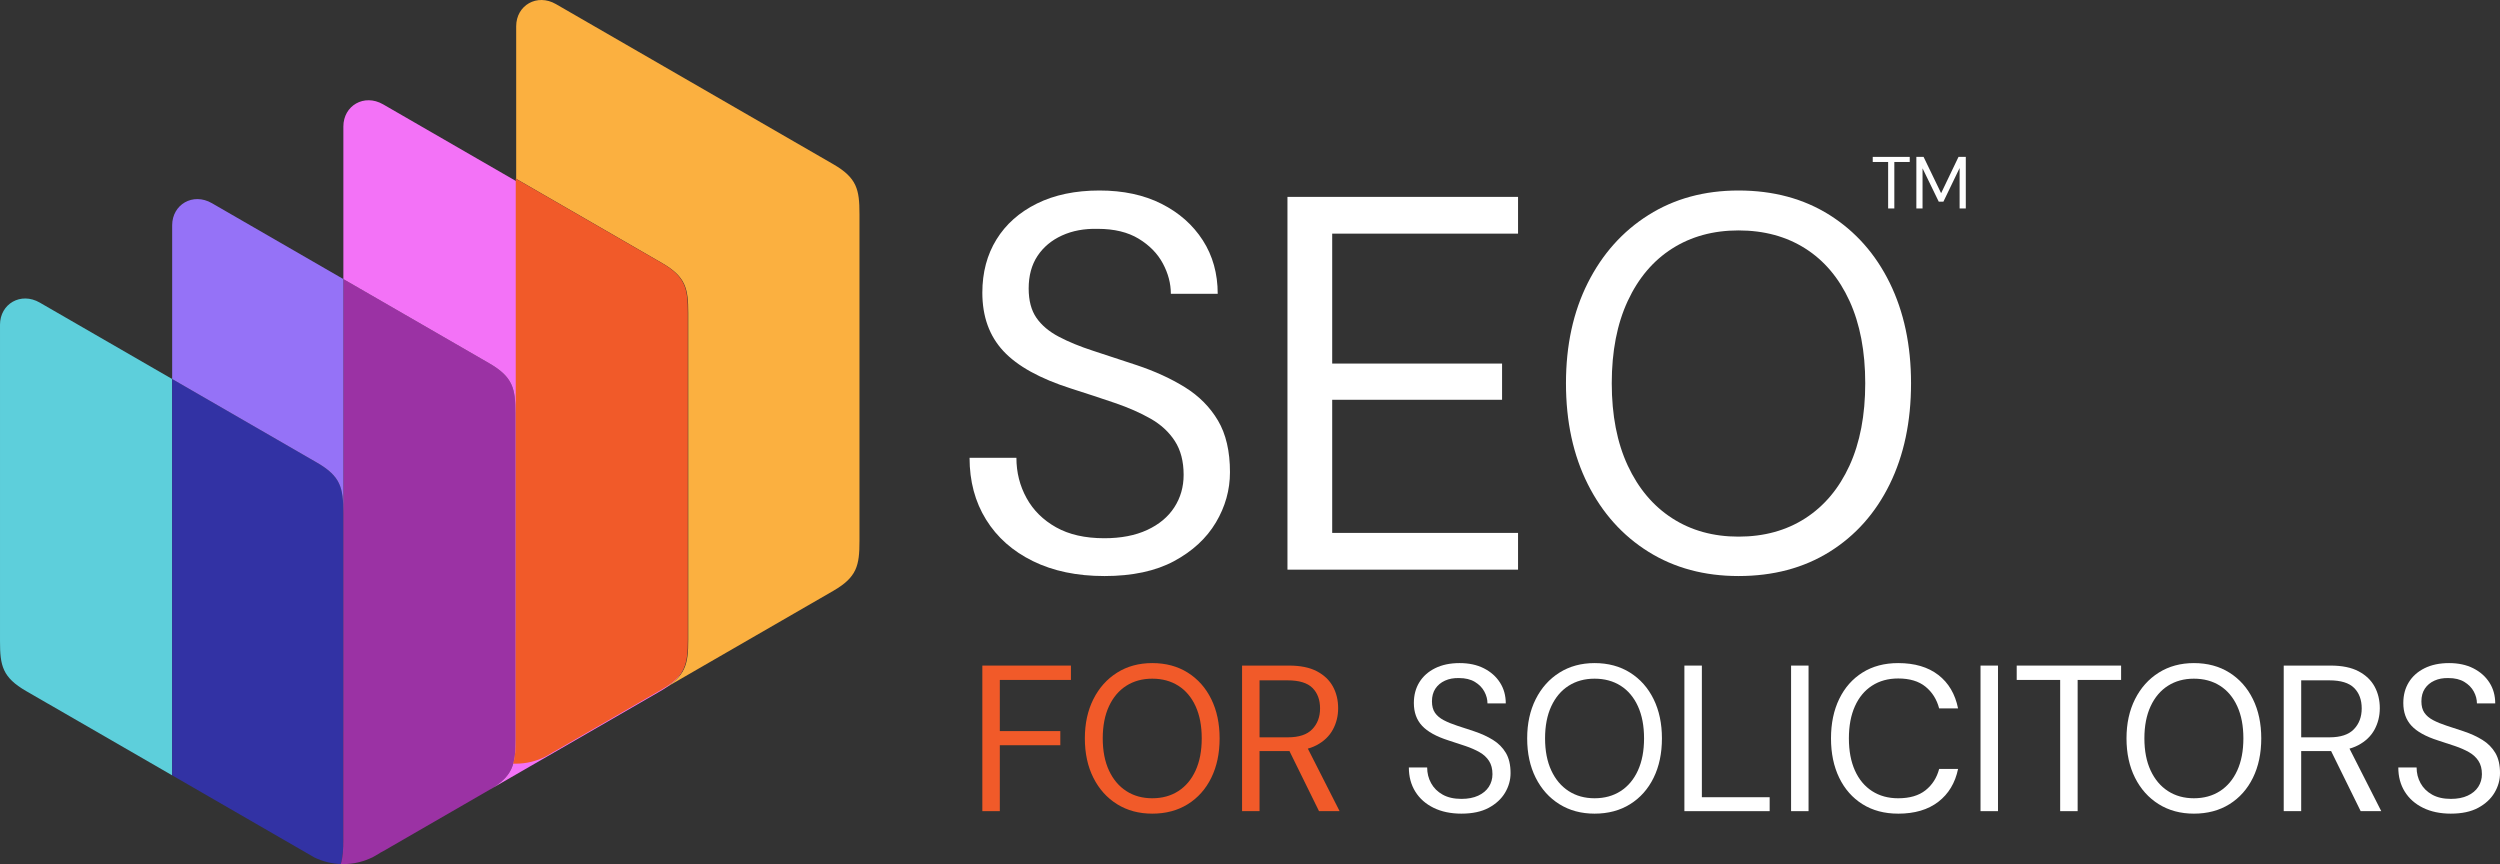
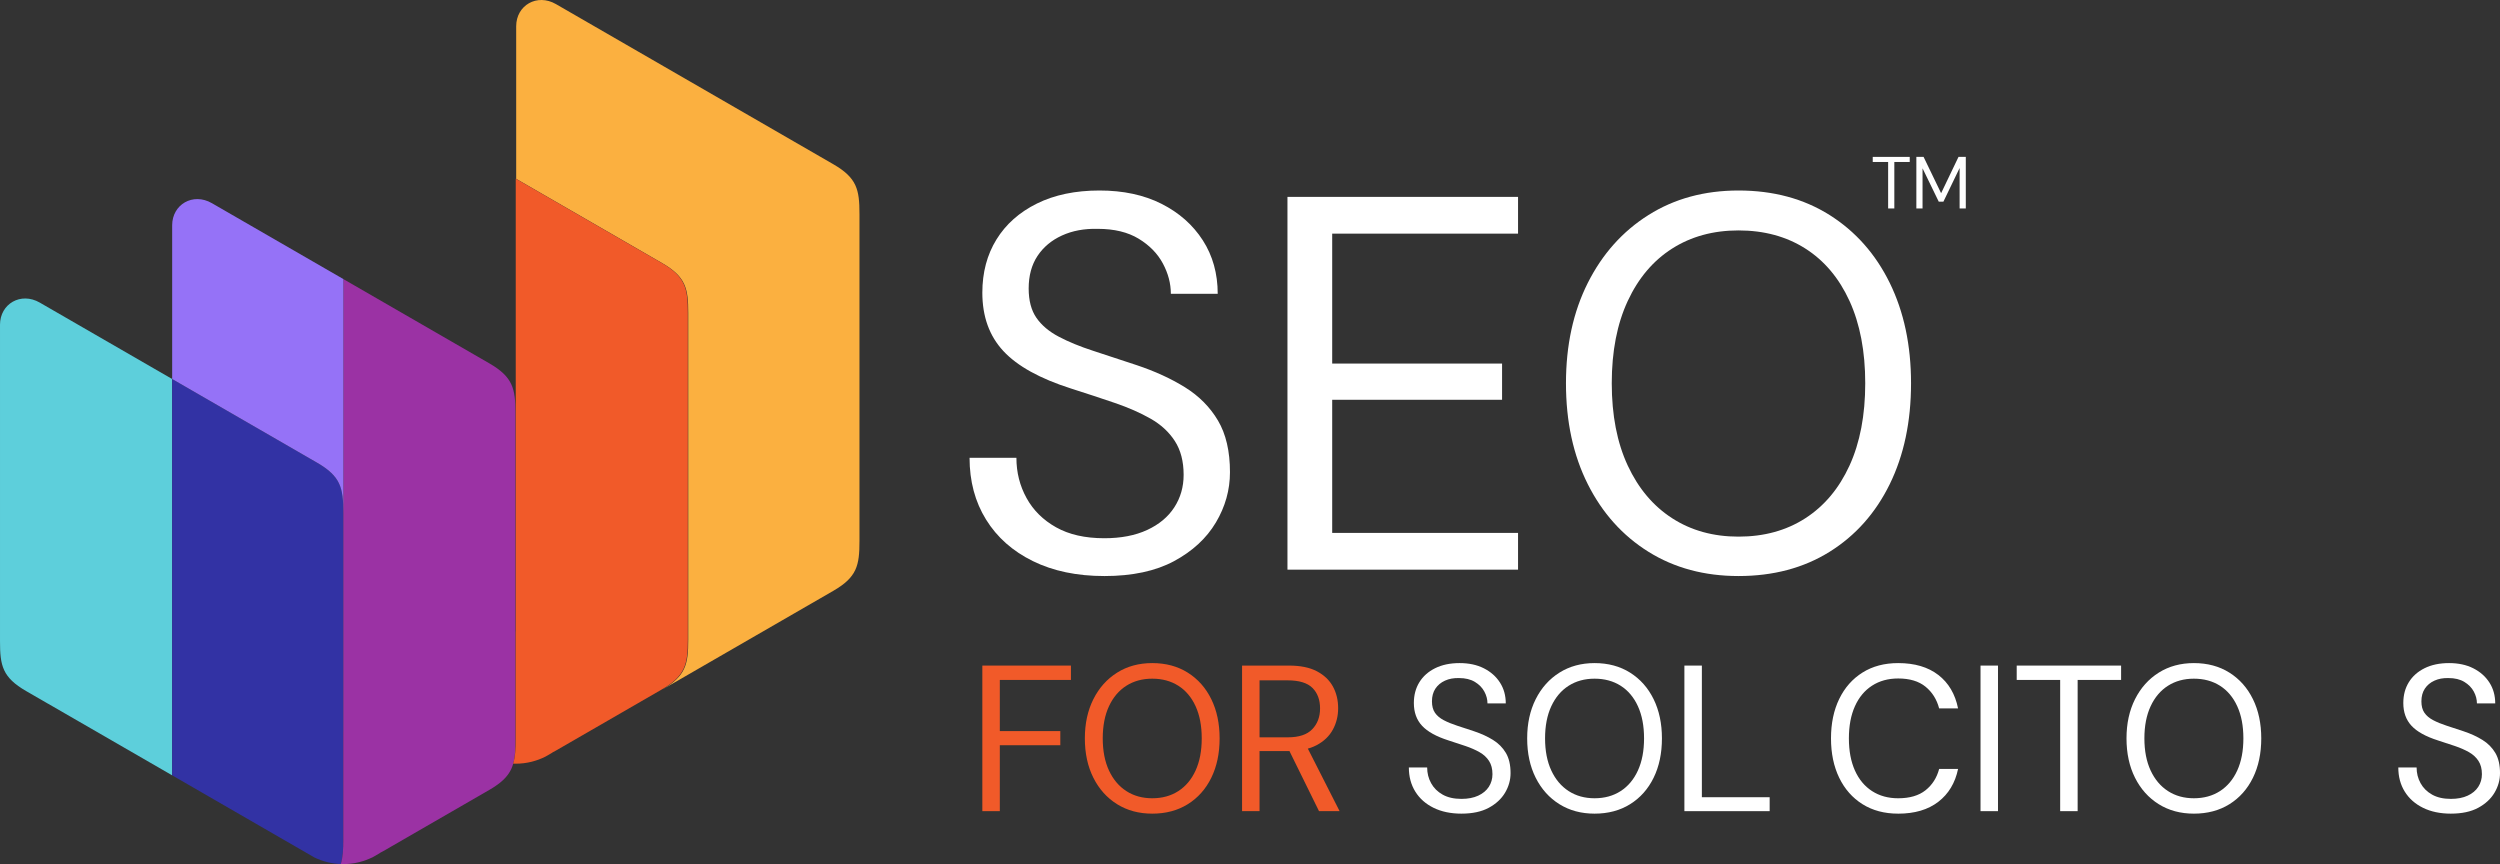
<svg xmlns="http://www.w3.org/2000/svg" id="Layer_1" data-name="Layer 1" version="1.1" viewBox="0 0 612.718 211.776">
  <rect x="0" y="0" width="612.718" height="211.776" fill="#333333" stroke="none" />
  <defs>
    <style>
      .cls-1 {
        fill: #9572f7;
      }

      .cls-1, .cls-2, .cls-3, .cls-4, .cls-5, .cls-6, .cls-7, .cls-8, .cls-9 {
        stroke-width: 0px;
      }

      .cls-1, .cls-2, .cls-4, .cls-5, .cls-6, .cls-7, .cls-9 {
        fill-rule: evenodd;
      }

      .cls-2 {
        fill: #3232a4;
      }

      .cls-3, .cls-9 {
        fill: #f15a29;
      }

      .cls-4 {
        fill: #f372f7;
      }

      .cls-5 {
        fill: #9b32a4;
      }

      .cls-6 {
        fill: #5dcfdb;
      }

      .cls-7 {
        fill: #fbb040;
      }

      .cls-8 {
        fill: #fff;
      }
    </style>
  </defs>
  <g>
    <path class="cls-6" d="M42.193,190.024v-97.131l-32.443-18.731c-4.656-2.688-9.749.31-9.749,5.427v77.595c0,5.981.619,8.846,6.414,12.192l5.355,3.092v-.008l30.423,17.565Z" />
    <path class="cls-2" d="M84.135,179.393v-53.796c0-5.981-.619-8.846-6.414-12.192l-35.528-20.512v97.131l32.909,19,1.937,1.118c1.97.962,4.163,1.536,6.482,1.622.512-1.644.614-3.561.614-5.994v-26.377Z" />
    <path class="cls-5" d="M93.296,208.938c.19-.089.38-.188.569-.296l.039-.022,26.01-15.017c5.795-3.346,6.414-6.211,6.414-12.192v-80.173c0-5.981-.619-8.846-6.414-12.192l-35.759-20.645v110.994h-.02v26.377c0,2.433-.103,4.35-.614,5.994.204.007.409.011.614.011,2.646,0,5.144-.635,7.35-1.761l1.447-.835c.122-.079.244-.16.364-.243" />
    <path class="cls-1" d="M42.193,92.893l35.528,20.512c5.795,3.346,6.414,6.211,6.414,12.192v53.796h.02v-110.994l-32.213-18.598c-4.656-2.688-9.749.31-9.749,5.427v37.664Z" />
-     <path class="cls-4" d="M84.155,68.4l35.759,20.645c5.795,3.346,6.414,6.211,6.414,12.192v80.173c0,5.981-.619,8.847-6.414,12.192l41.962-24.227c5.796-3.346,6.414-6.211,6.414-12.192v-80.173c0-5.981-.619-8.846-6.414-12.192L93.904,25.575c-4.656-2.688-9.749.31-9.749,5.427v37.398Z" />
    <path class="cls-7" d="M126.511,43.831l35.759,20.645c5.795,3.346,6.414,6.211,6.414,12.192v80.173c0,5.981-.619,8.847-6.414,12.192l41.962-24.227c5.796-3.346,6.414-6.211,6.414-12.192V52.442c0-5.981-.619-8.846-6.414-12.192L136.26,1.006c-4.656-2.688-9.749.31-9.749,5.427v37.398Z" />
    <path class="cls-9" d="M135.544,184.333c.19-.089.38-.188.569-.296l.039-.022,26.01-15.017c5.795-3.346,6.414-6.211,6.414-12.192v-80.173c0-5.981-.619-8.846-6.414-12.192l-35.759-20.645v110.994h-.02v26.377c0,2.433-.103,4.35-.614,5.994.204.007.409.011.614.011,2.646,0,5.144-.635,7.35-1.761l1.447-.835c.122-.079.244-.16.364-.243" />
  </g>
  <g>
    <path class="cls-3" d="M240.759,198.804v-35.678h21.712v3.517h-17.431v12.538h14.832v3.466h-14.832v16.157h-4.281Z" />
    <path class="cls-3" d="M282.399,199.415c-3.262,0-6.134-.773-8.614-2.319-2.48-1.546-4.417-3.703-5.81-6.473-1.394-2.769-2.09-5.989-2.09-9.658,0-3.635.696-6.838,2.09-9.608,1.393-2.769,3.33-4.935,5.81-6.498,2.48-1.563,5.352-2.345,8.614-2.345,3.33,0,6.235.782,8.715,2.345,2.48,1.563,4.4,3.729,5.759,6.498,1.359,2.77,2.039,5.972,2.039,9.608,0,3.669-.68,6.889-2.039,9.658-1.359,2.77-3.279,4.927-5.759,6.473-2.481,1.547-5.386,2.319-8.715,2.319ZM282.399,195.644c2.447,0,4.578-.586,6.397-1.759,1.817-1.172,3.228-2.854,4.23-5.046,1.002-2.192,1.504-4.817,1.504-7.875s-.502-5.683-1.504-7.875c-1.003-2.191-2.413-3.865-4.23-5.02-1.818-1.155-3.95-1.733-6.397-1.733-2.413,0-4.528.578-6.345,1.733-1.818,1.155-3.237,2.829-4.256,5.02-1.02,2.192-1.529,4.817-1.529,7.875s.509,5.683,1.529,7.875c1.019,2.191,2.437,3.873,4.256,5.046,1.817,1.172,3.932,1.759,6.345,1.759Z" />
    <path class="cls-3" d="M304.416,198.804v-35.678h11.519c2.786,0,5.063.467,6.83,1.402,1.766.935,3.075,2.184,3.924,3.746.849,1.563,1.274,3.331,1.274,5.301,0,1.903-.433,3.653-1.3,5.25-.866,1.597-2.2,2.872-4.001,3.822-1.802.952-4.112,1.427-6.932,1.427h-7.034v14.73h-4.281ZM308.698,180.71h6.932c2.718,0,4.715-.662,5.989-1.988,1.274-1.325,1.911-3.024,1.911-5.097,0-2.106-.62-3.78-1.86-5.02-1.241-1.24-3.271-1.86-6.09-1.86h-6.881v13.965ZM323.274,198.804l-7.849-15.953h4.791l8.104,15.953h-5.046Z" />
    <path class="cls-8" d="M358.187,199.415c-2.617,0-4.893-.476-6.83-1.427-1.937-.951-3.432-2.276-4.485-3.975-1.054-1.699-1.58-3.67-1.58-5.912h4.485c0,1.394.323,2.676.969,3.848.645,1.172,1.588,2.107,2.829,2.803,1.24.697,2.778,1.045,4.613,1.045,1.597,0,2.964-.263,4.103-.79,1.138-.526,2.004-1.249,2.599-2.166.594-.917.892-1.954.892-3.109,0-1.291-.28-2.37-.841-3.237-.561-.866-1.334-1.58-2.319-2.141-.986-.561-2.124-1.062-3.415-1.504-1.292-.441-2.684-.9-4.179-1.376-2.991-.951-5.156-2.148-6.498-3.593-1.343-1.444-2.013-3.304-2.013-5.581,0-1.937.45-3.635,1.351-5.097.9-1.461,2.191-2.607,3.873-3.44,1.682-.832,3.678-1.249,5.989-1.249,2.276,0,4.256.425,5.938,1.274,1.682.85,2.998,2.013,3.95,3.491.951,1.478,1.427,3.185,1.427,5.122h-4.485c0-.985-.255-1.954-.765-2.905-.51-.951-1.283-1.741-2.319-2.37-1.037-.628-2.337-.943-3.899-.943-1.292-.033-2.438.178-3.44.637-1.003.459-1.784,1.113-2.345,1.962-.561.85-.841,1.886-.841,3.109,0,1.156.246,2.09.739,2.803.492.713,1.205,1.317,2.141,1.809.934.493,2.03.943,3.287,1.351,1.257.408,2.65.866,4.179,1.376,1.733.578,3.27,1.283,4.613,2.115,1.342.833,2.395,1.895,3.16,3.185.765,1.292,1.147,2.939,1.147,4.944,0,1.7-.451,3.305-1.351,4.817-.901,1.512-2.235,2.744-4.001,3.695-1.767.951-3.993,1.427-6.677,1.427Z" />
    <path class="cls-8" d="M390.806,199.415c-3.262,0-6.134-.773-8.614-2.319-2.48-1.546-4.417-3.703-5.81-6.473-1.394-2.769-2.09-5.989-2.09-9.658,0-3.635.696-6.838,2.09-9.608,1.393-2.769,3.33-4.935,5.81-6.498,2.48-1.563,5.352-2.345,8.614-2.345,3.33,0,6.235.782,8.715,2.345,2.48,1.563,4.4,3.729,5.759,6.498,1.359,2.77,2.039,5.972,2.039,9.608,0,3.669-.68,6.889-2.039,9.658-1.359,2.77-3.279,4.927-5.759,6.473-2.481,1.547-5.386,2.319-8.715,2.319ZM390.806,195.644c2.447,0,4.578-.586,6.397-1.759,1.817-1.172,3.228-2.854,4.23-5.046,1.002-2.192,1.504-4.817,1.504-7.875s-.502-5.683-1.504-7.875c-1.003-2.191-2.413-3.865-4.23-5.02-1.818-1.155-3.95-1.733-6.397-1.733-2.413,0-4.528.578-6.345,1.733-1.818,1.155-3.237,2.829-4.256,5.02-1.02,2.192-1.529,4.817-1.529,7.875s.509,5.683,1.529,7.875c1.019,2.191,2.437,3.873,4.256,5.046,1.817,1.172,3.932,1.759,6.345,1.759Z" />
    <path class="cls-8" d="M412.824,198.804v-35.678h4.281v32.263h16.615v3.415h-20.897Z" />
-     <path class="cls-8" d="M438.97,198.804v-35.678h4.281v35.678h-4.281Z" />
    <path class="cls-8" d="M465.218,199.415c-3.364,0-6.278-.773-8.741-2.319-2.464-1.546-4.367-3.703-5.709-6.473-1.343-2.769-2.013-5.989-2.013-9.658s.67-6.889,2.013-9.659c1.342-2.769,3.245-4.926,5.709-6.473,2.463-1.546,5.377-2.319,8.741-2.319,4.043,0,7.322.969,9.837,2.905,2.514,1.937,4.128,4.672,4.842,8.206h-4.638c-.578-2.208-1.691-3.983-3.338-5.326-1.649-1.342-3.882-2.013-6.702-2.013-2.447,0-4.579.586-6.397,1.759-1.818,1.172-3.22,2.854-4.205,5.046-.986,2.192-1.478,4.817-1.478,7.875s.492,5.683,1.478,7.875c.985,2.191,2.387,3.873,4.205,5.046,1.817,1.172,3.95,1.759,6.397,1.759,2.82,0,5.054-.654,6.702-1.962,1.648-1.308,2.76-3.049,3.338-5.224h4.638c-.713,3.432-2.328,6.116-4.842,8.053-2.515,1.937-5.794,2.905-9.837,2.905Z" />
    <path class="cls-8" d="M485.401,198.804v-35.678h4.281v35.678h-4.281Z" />
    <path class="cls-8" d="M504.921,198.804v-32.161h-10.652v-3.517h25.586v3.517h-10.652v32.161h-4.281Z" />
    <path class="cls-8" d="M537.694,199.415c-3.262,0-6.134-.773-8.614-2.319-2.48-1.546-4.417-3.703-5.81-6.473-1.394-2.769-2.09-5.989-2.09-9.658,0-3.635.696-6.838,2.09-9.608,1.393-2.769,3.33-4.935,5.81-6.498,2.48-1.563,5.352-2.345,8.614-2.345,3.33,0,6.235.782,8.715,2.345,2.48,1.563,4.4,3.729,5.759,6.498,1.359,2.77,2.039,5.972,2.039,9.608,0,3.669-.68,6.889-2.039,9.658-1.359,2.77-3.279,4.927-5.759,6.473-2.481,1.547-5.386,2.319-8.715,2.319ZM537.694,195.644c2.447,0,4.578-.586,6.397-1.759,1.817-1.172,3.228-2.854,4.23-5.046,1.002-2.192,1.504-4.817,1.504-7.875s-.502-5.683-1.504-7.875c-1.003-2.191-2.413-3.865-4.23-5.02-1.818-1.155-3.95-1.733-6.397-1.733-2.413,0-4.528.578-6.345,1.733-1.818,1.155-3.237,2.829-4.256,5.02-1.02,2.192-1.529,4.817-1.529,7.875s.509,5.683,1.529,7.875c1.019,2.191,2.437,3.873,4.256,5.046,1.817,1.172,3.932,1.759,6.345,1.759Z" />
-     <path class="cls-8" d="M559.711,198.804v-35.678h11.519c2.786,0,5.063.467,6.83,1.402,1.766.935,3.075,2.184,3.924,3.746.849,1.563,1.274,3.331,1.274,5.301,0,1.903-.433,3.653-1.3,5.25-.866,1.597-2.2,2.872-4.001,3.822-1.802.952-4.112,1.427-6.932,1.427h-7.034v14.73h-4.281ZM563.993,180.71h6.932c2.718,0,4.715-.662,5.989-1.988,1.274-1.325,1.911-3.024,1.911-5.097,0-2.106-.62-3.78-1.86-5.02-1.241-1.24-3.271-1.86-6.09-1.86h-6.881v13.965ZM578.57,198.804l-7.849-15.953h4.791l8.104,15.953h-5.046Z" />
    <path class="cls-8" d="M600.689,199.415c-2.617,0-4.893-.476-6.83-1.427-1.937-.951-3.432-2.276-4.485-3.975-1.054-1.699-1.58-3.67-1.58-5.912h4.485c0,1.394.323,2.676.969,3.848.645,1.172,1.588,2.107,2.829,2.803,1.24.697,2.778,1.045,4.613,1.045,1.597,0,2.964-.263,4.103-.79,1.138-.526,2.004-1.249,2.599-2.166.594-.917.892-1.954.892-3.109,0-1.291-.28-2.37-.841-3.237-.561-.866-1.334-1.58-2.319-2.141-.986-.561-2.124-1.062-3.415-1.504-1.292-.441-2.684-.9-4.179-1.376-2.991-.951-5.156-2.148-6.498-3.593-1.343-1.444-2.013-3.304-2.013-5.581,0-1.937.45-3.635,1.351-5.097.9-1.461,2.191-2.607,3.873-3.44,1.682-.832,3.678-1.249,5.989-1.249,2.276,0,4.256.425,5.938,1.274,1.682.85,2.998,2.013,3.95,3.491.951,1.478,1.427,3.185,1.427,5.122h-4.485c0-.985-.255-1.954-.765-2.905-.51-.951-1.283-1.741-2.319-2.37-1.037-.628-2.337-.943-3.899-.943-1.292-.033-2.438.178-3.44.637-1.003.459-1.784,1.113-2.345,1.962-.561.85-.841,1.886-.841,3.109,0,1.156.246,2.09.739,2.803.492.713,1.205,1.317,2.141,1.809.934.493,2.03.943,3.287,1.351,1.257.408,2.65.866,4.179,1.376,1.733.578,3.27,1.283,4.613,2.115,1.342.833,2.395,1.895,3.16,3.185.765,1.292,1.147,2.939,1.147,4.944,0,1.7-.451,3.305-1.351,4.817-.901,1.512-2.235,2.744-4.001,3.695-1.767.951-3.993,1.427-6.677,1.427Z" />
  </g>
  <g>
    <g>
      <path class="cls-8" d="M270.645,141.18c-6.701,0-12.529-1.22-17.489-3.655-4.96-2.435-8.789-5.828-11.485-10.18-2.698-4.35-4.046-9.397-4.046-15.14h11.485c0,3.569.826,6.852,2.48,9.854,1.652,3.002,4.066,5.396,7.244,7.178,3.175,1.784,7.113,2.676,11.811,2.676,4.089,0,7.59-.673,10.507-2.023,2.914-1.348,5.133-3.198,6.656-5.547,1.521-2.349,2.284-5.002,2.284-7.961,0-3.306-.718-6.069-2.153-8.288-1.435-2.219-3.416-4.046-5.938-5.481-2.525-1.436-5.439-2.719-8.745-3.85-3.307-1.13-6.874-2.304-10.702-3.524-7.657-2.435-13.204-5.502-16.64-9.201-3.438-3.698-5.156-8.461-5.156-14.291,0-4.959,1.152-9.309,3.459-13.051,2.305-3.74,5.613-6.677,9.919-8.81,4.307-2.131,9.417-3.198,15.335-3.198,5.828,0,10.898,1.089,15.205,3.263,4.307,2.176,7.678,5.155,10.115,8.94,2.435,3.785,3.654,8.157,3.654,13.117h-11.485c0-2.523-.653-5.002-1.958-7.439-1.305-2.435-3.285-4.458-5.938-6.069-2.655-1.609-5.983-2.414-9.985-2.414-3.307-.086-6.244.456-8.81,1.631-2.567,1.174-4.567,2.851-6.003,5.024-1.435,2.176-2.153,4.829-2.153,7.961,0,2.959.63,5.351,1.892,7.178,1.26,1.827,3.088,3.373,5.482,4.633,2.392,1.263,5.198,2.414,8.418,3.459,3.218,1.044,6.787,2.219,10.702,3.524,4.438,1.481,8.374,3.285,11.812,5.417,3.436,2.133,6.134,4.851,8.092,8.157,1.958,3.308,2.937,7.527,2.937,12.66,0,4.352-1.154,8.463-3.459,12.333-2.306,3.873-5.722,7.027-10.246,9.462-4.525,2.435-10.225,3.655-17.097,3.655Z" />
      <path class="cls-8" d="M315.541,139.614V48.254h56.512v9.006h-45.549v31.845h41.634v8.875h-41.634v32.628h45.549v9.006h-56.512Z" />
      <path class="cls-8" d="M426.084,141.18c-8.353,0-15.706-1.978-22.057-5.938-6.352-3.959-11.311-9.483-14.878-16.575-3.569-7.091-5.351-15.336-5.351-24.732,0-9.309,1.782-17.509,5.351-24.602,3.567-7.091,8.526-12.637,14.878-16.64,6.351-4.001,13.704-6.004,22.057-6.004,8.526,0,15.966,2.003,22.318,6.004,6.351,4.003,11.267,9.55,14.748,16.64,3.479,7.093,5.221,15.293,5.221,24.602,0,9.397-1.742,17.642-5.221,24.732-3.481,7.092-8.397,12.617-14.748,16.575-6.352,3.96-13.791,5.938-22.318,5.938ZM426.084,131.522c6.264,0,11.724-1.501,16.38-4.503,4.653-3.002,8.265-7.309,10.832-12.921,2.565-5.612,3.85-12.334,3.85-20.165s-1.285-14.552-3.85-20.164c-2.567-5.612-6.179-9.897-10.832-12.856-4.656-2.957-10.115-4.438-16.38-4.438-6.179,0-11.595,1.481-16.249,4.438-4.656,2.959-8.288,7.243-10.898,12.856s-3.916,12.333-3.916,20.164,1.305,14.552,3.916,20.165,6.242,9.919,10.898,12.921c4.653,3.002,10.07,4.503,16.249,4.503Z" />
    </g>
    <g>
      <path class="cls-8" d="M462.758,51.092v-11.394h-3.774v-1.246h9.065v1.246h-3.774v11.394h-1.517Z" />
      <path class="cls-8" d="M469.674,51.092v-12.641h1.77l4.298,8.903,4.262-8.903h1.788v12.641h-1.517v-9.914l-3.973,8.252h-1.138l-3.973-8.18v9.841h-1.517Z" />
    </g>
  </g>
</svg>